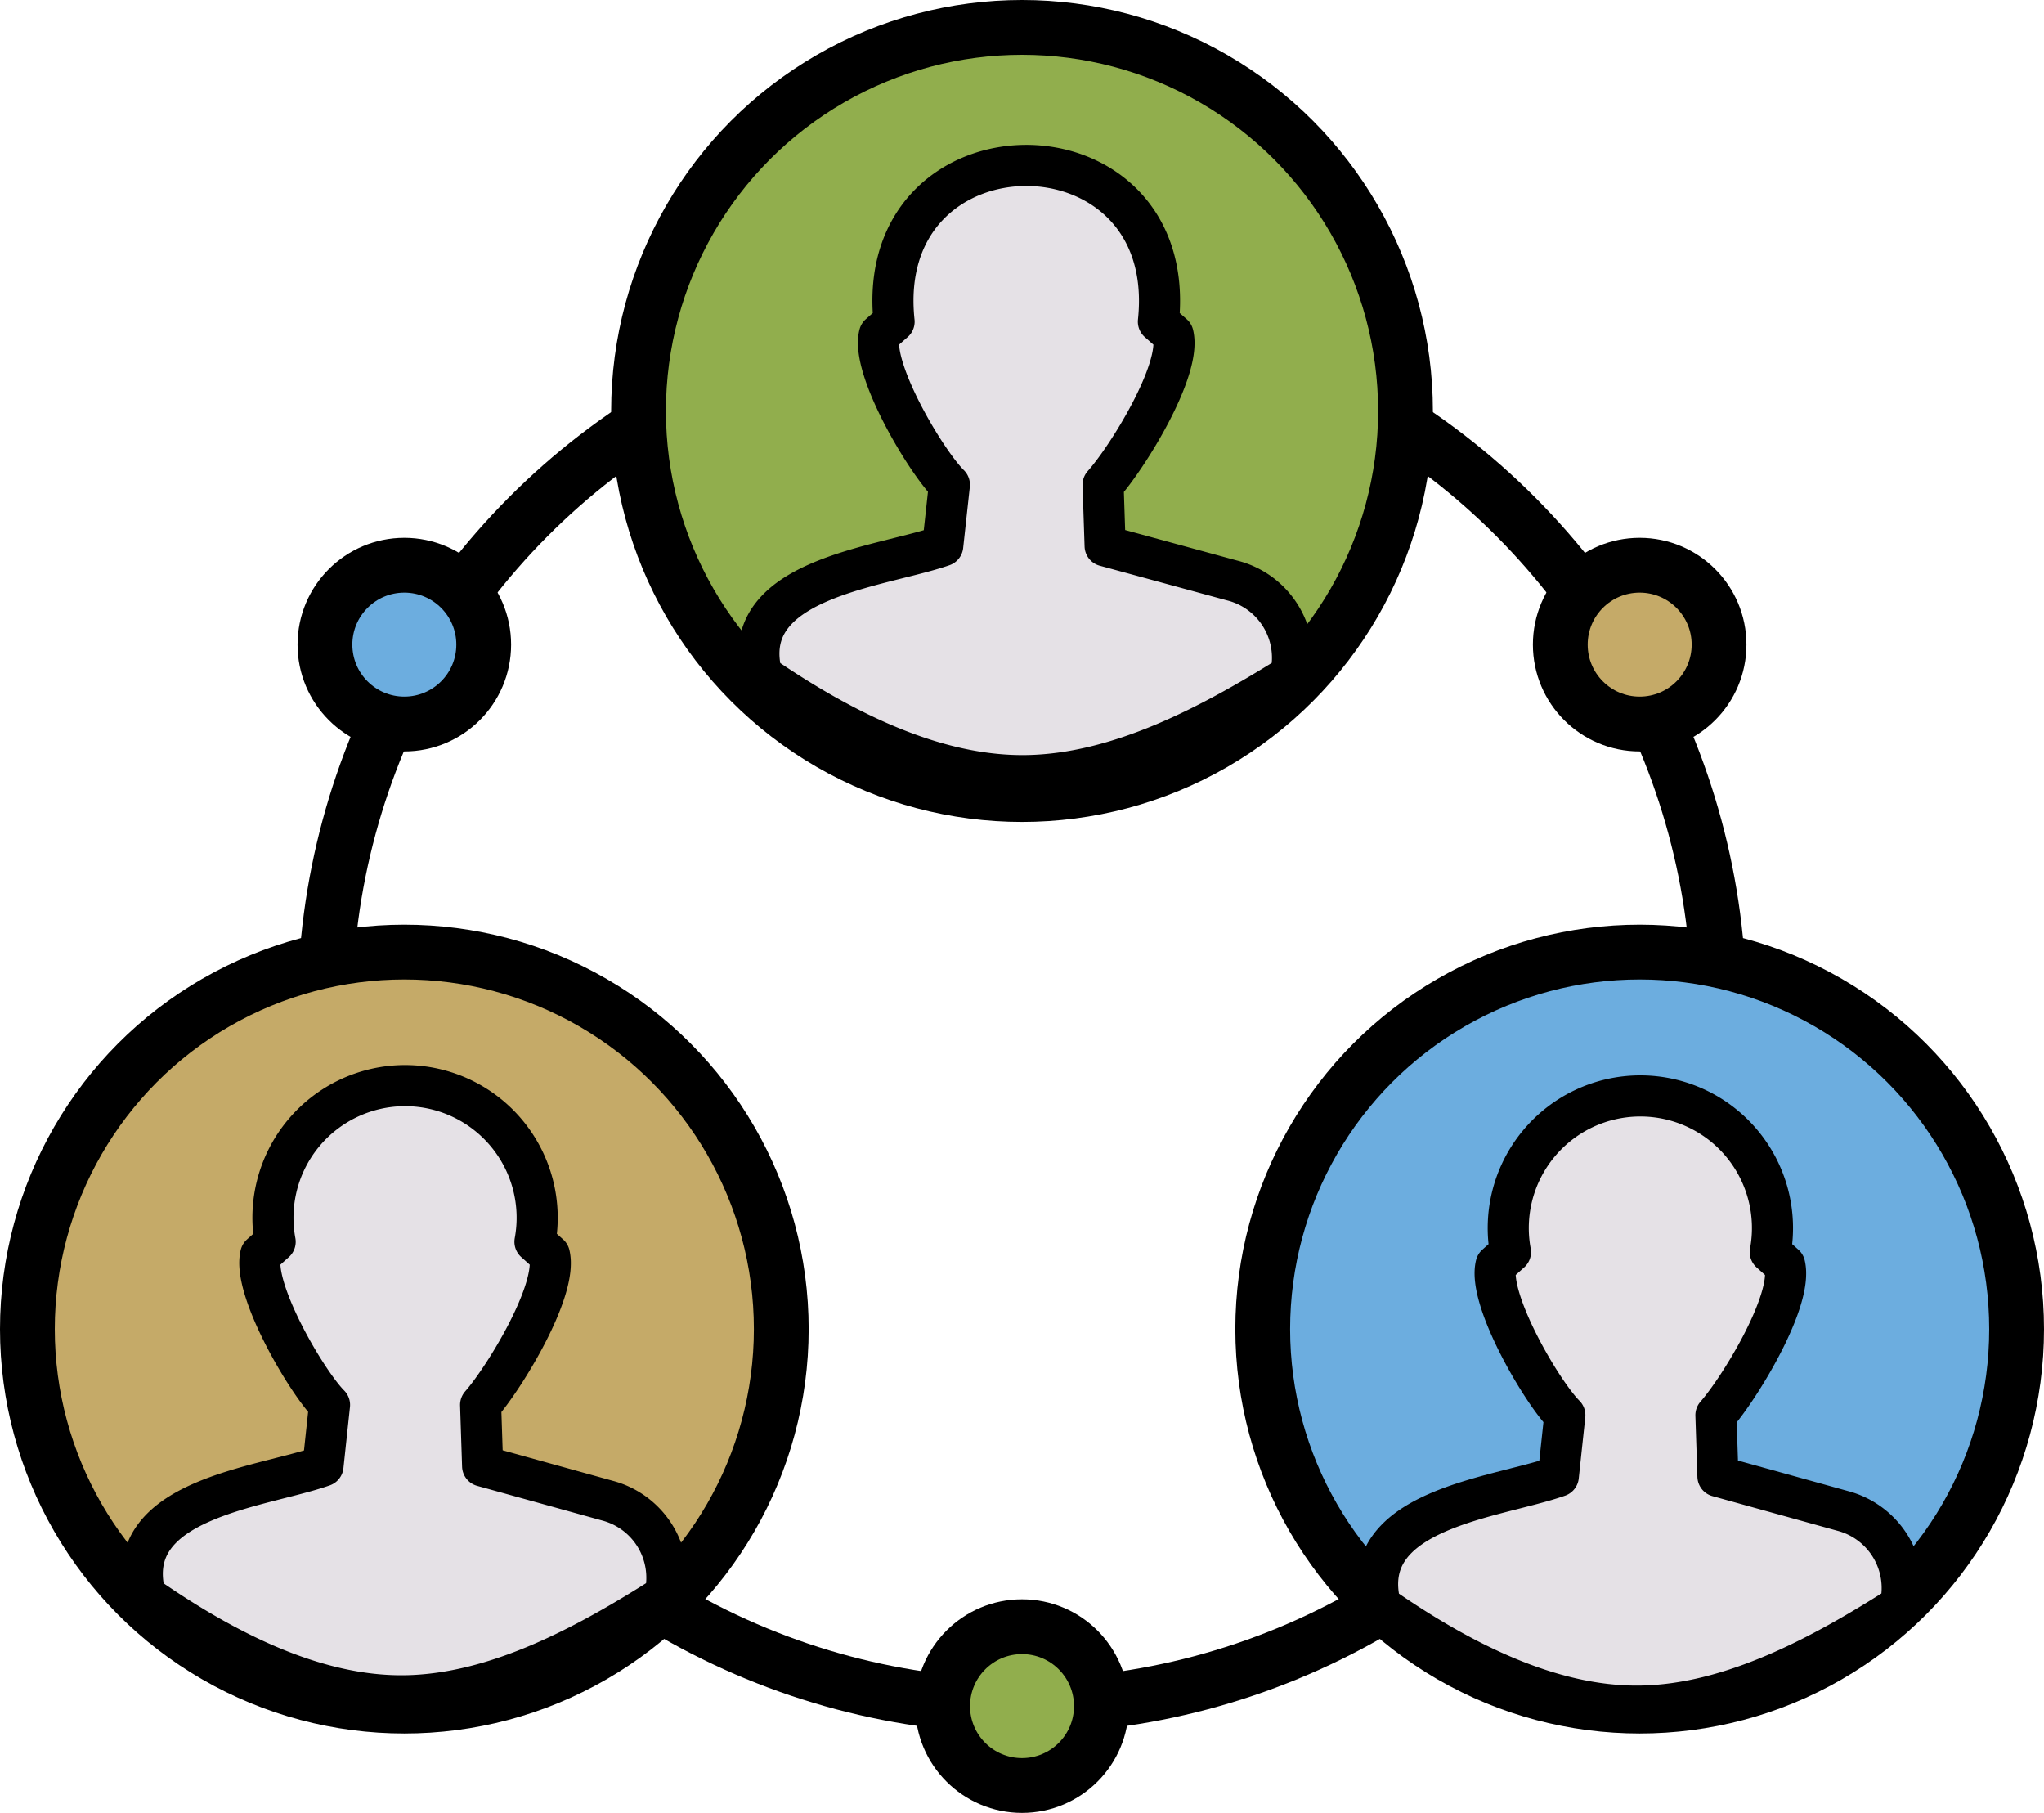
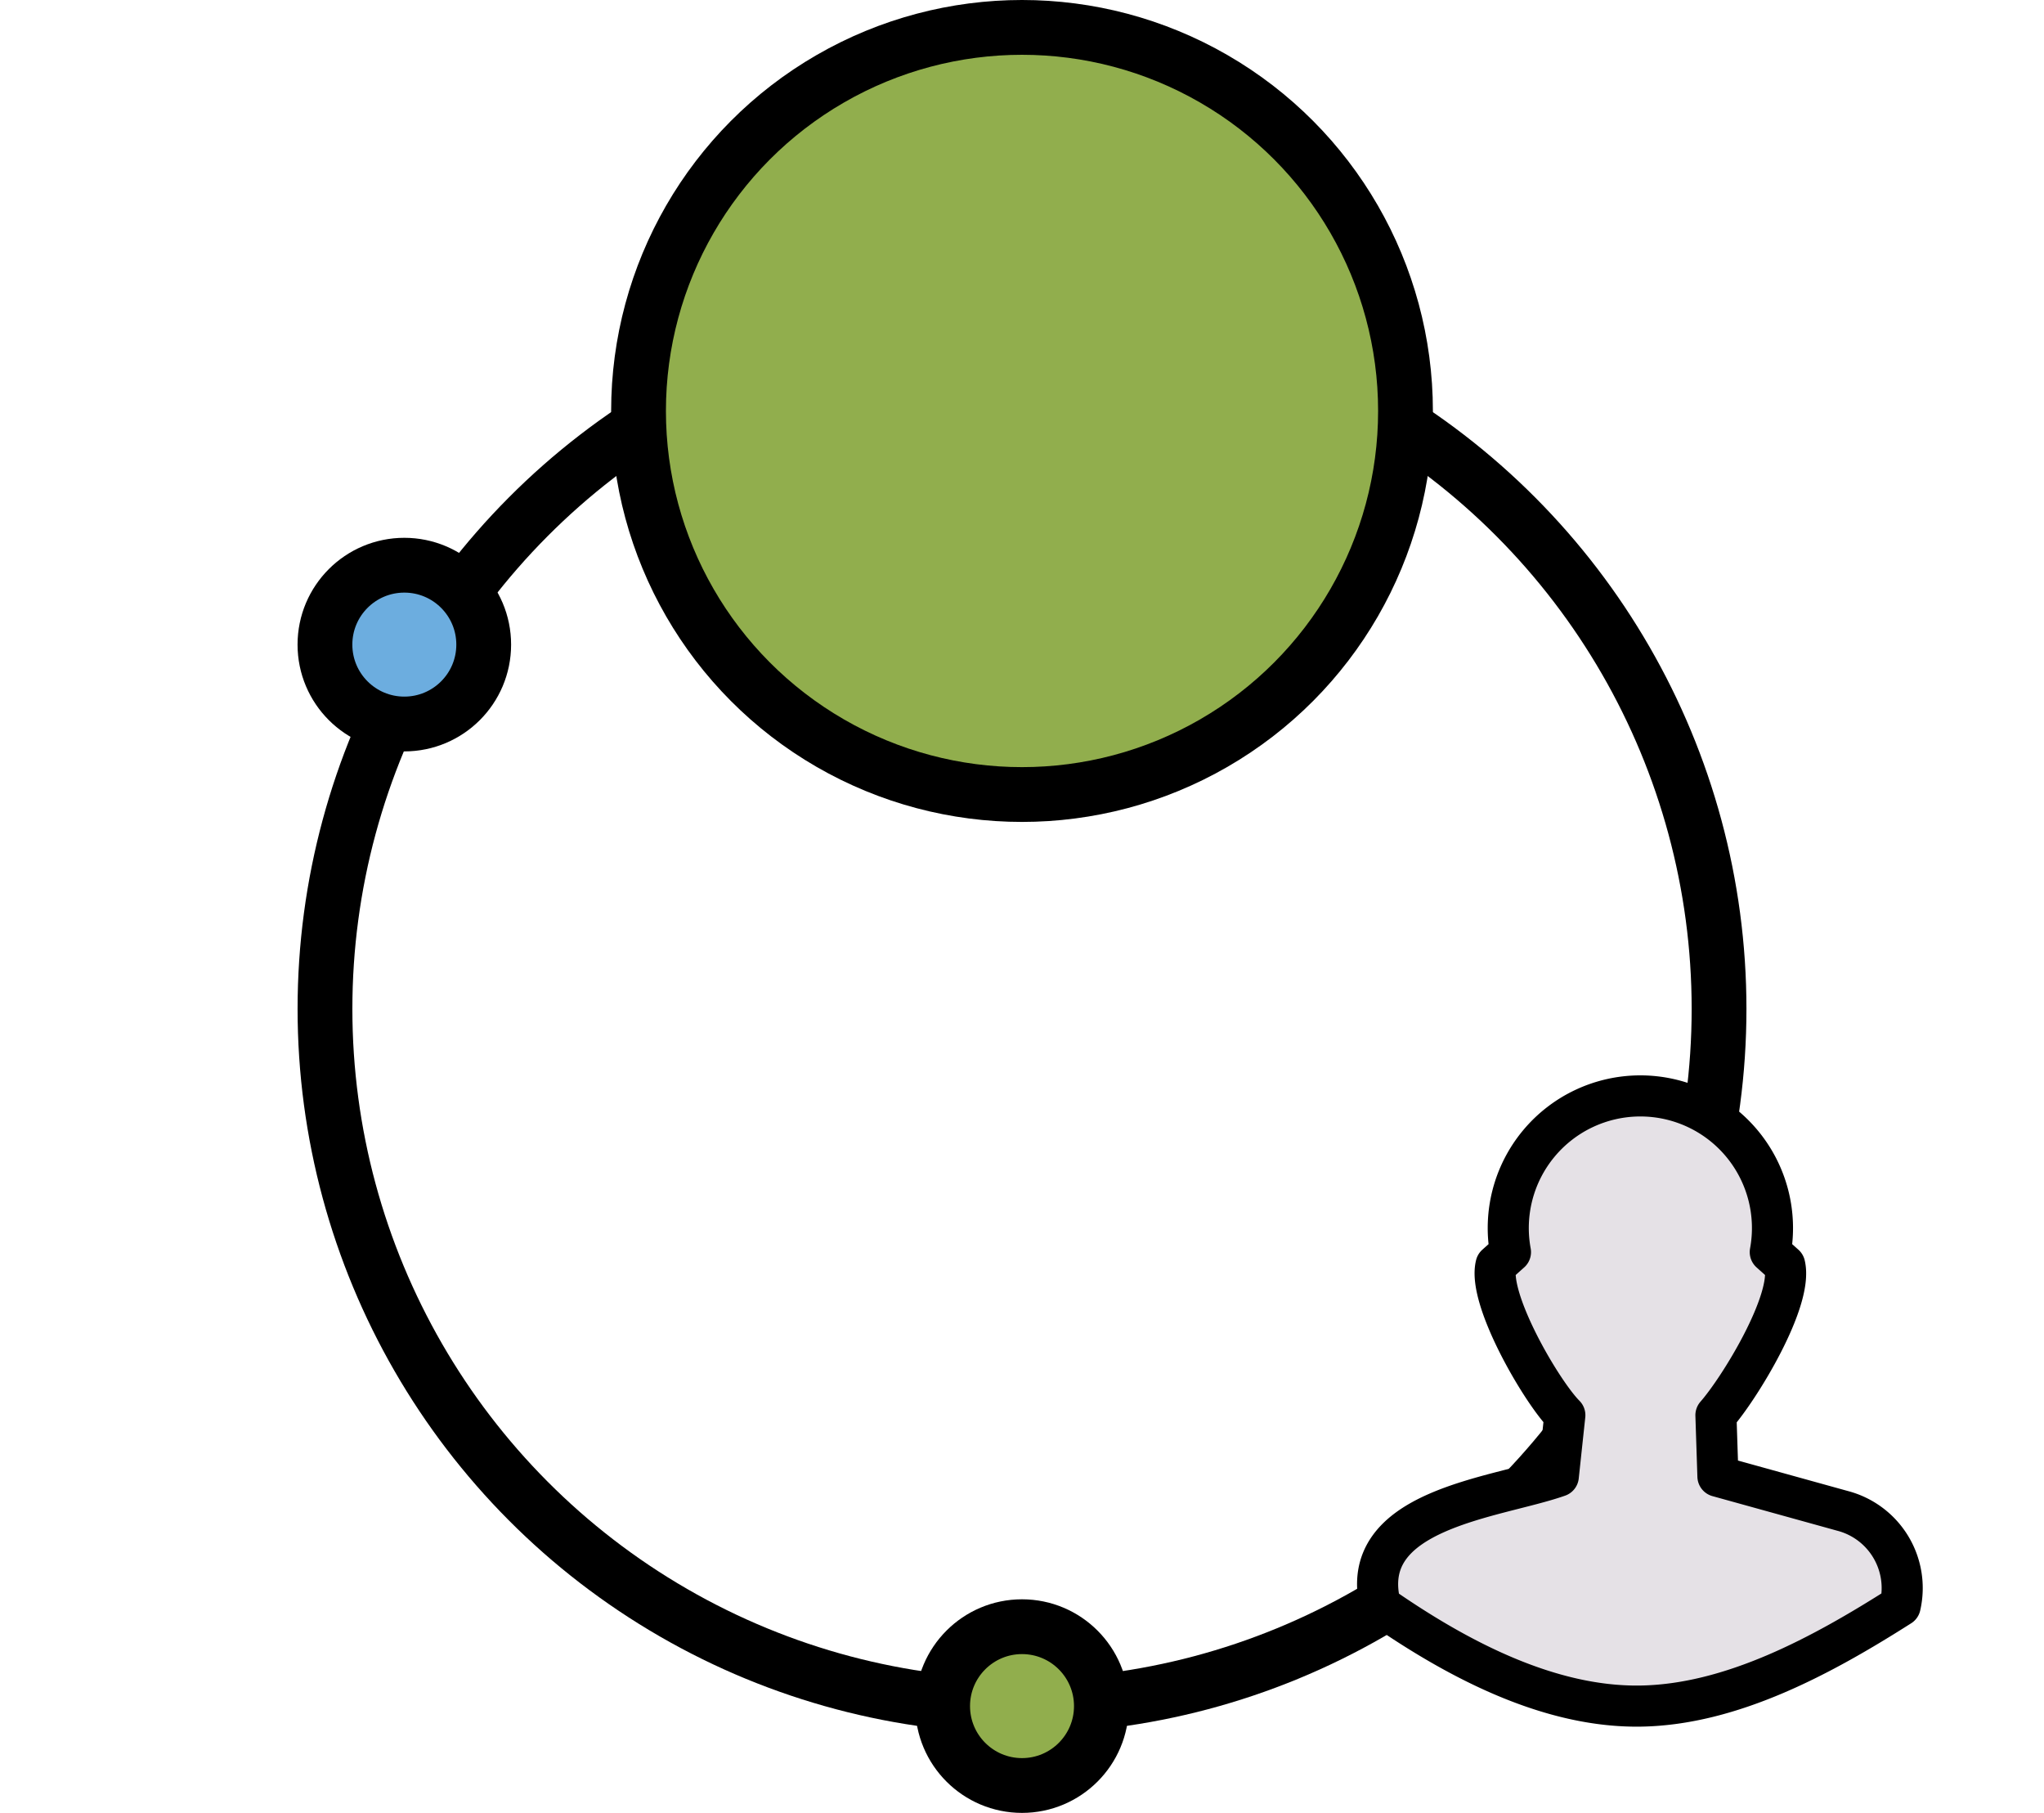
<svg xmlns="http://www.w3.org/2000/svg" width="74.621" height="66.17" viewBox="0 0 74.621 66.17">
  <defs>
    <style>.cls-1{fill:none;}.cls-1,.cls-2,.cls-3,.cls-4,.cls-5{stroke:#000;stroke-linecap:round;stroke-linejoin:round;}.cls-1,.cls-2,.cls-4,.cls-5{stroke-width:2px;}.cls-2{fill:#91ae4d;}.cls-3{fill:#e5e1e6;stroke-width:1.5px;}.cls-4{fill:#c5aa68;}.cls-5{fill:#6caddf;}</style>
  </defs>
  <g id="Layer_2" data-name="Layer 2">
    <g id="Icons">
      <circle class="cls-1" cx="37.311" cy="36.825" r="25.447" />
      <circle class="cls-2" cx="37.311" cy="15" r="14" />
-       <path class="cls-3" d="M44.97,21.184l-4.625-1.26-.074-2.23c.884-.988,2.87-4.184,2.555-5.482l-.536-.472c.806-7.606-10.458-7.599-9.649,0l-.536.472c-.318,1.246,1.693,4.632,2.555,5.482l-.243,2.227c-2.297.799-7.535,1.188-6.601,4.733,2.905,1.986,6.273,3.695,9.622,3.656,3.414-.04,6.809-1.864,9.676-3.656A2.909,2.909,0,0,0,44.97,21.184Z" />
-       <circle class="cls-4" cx="14.761" cy="48.511" r="13.761" />
-       <path class="cls-3" d="M22.165,54.77l-4.546-1.26-.073-2.23c.869-.988,2.821-4.184,2.511-5.483l-.527-.472a4.823,4.823,0,1,0-9.485,0l-.527.472C9.206,47.044,11.183,50.43,12.03,51.28l-.238,2.227c-2.258.799-7.406,1.188-6.489,4.733,2.856,1.986,6.166,3.695,9.458,3.656,3.356-.04,6.693-1.864,9.511-3.656A2.912,2.912,0,0,0,22.165,54.77Z" />
-       <circle class="cls-5" cx="59.86" cy="48.511" r="13.761" />
      <path class="cls-3" d="M67.263,55.145l-4.546-1.26-.073-2.23c.869-.988,2.821-4.184,2.511-5.482l-.527-.472a4.823,4.823,0,1,0-9.485,0l-.527.472c-.313,1.246,1.664,4.632,2.512,5.482L56.89,53.883c-2.258.799-7.406,1.188-6.489,4.733,2.856,1.986,6.166,3.695,9.458,3.656,3.356-.04,6.693-1.864,9.511-3.656A2.912,2.912,0,0,0,67.263,55.145Z" />
-       <circle class="cls-4" cx="59.86" cy="23.528" r="2.898" />
      <circle class="cls-5" cx="14.761" cy="23.528" r="2.898" />
      <circle class="cls-2" cx="37.311" cy="62.272" r="2.898" />
    </g>
  </g>
</svg>